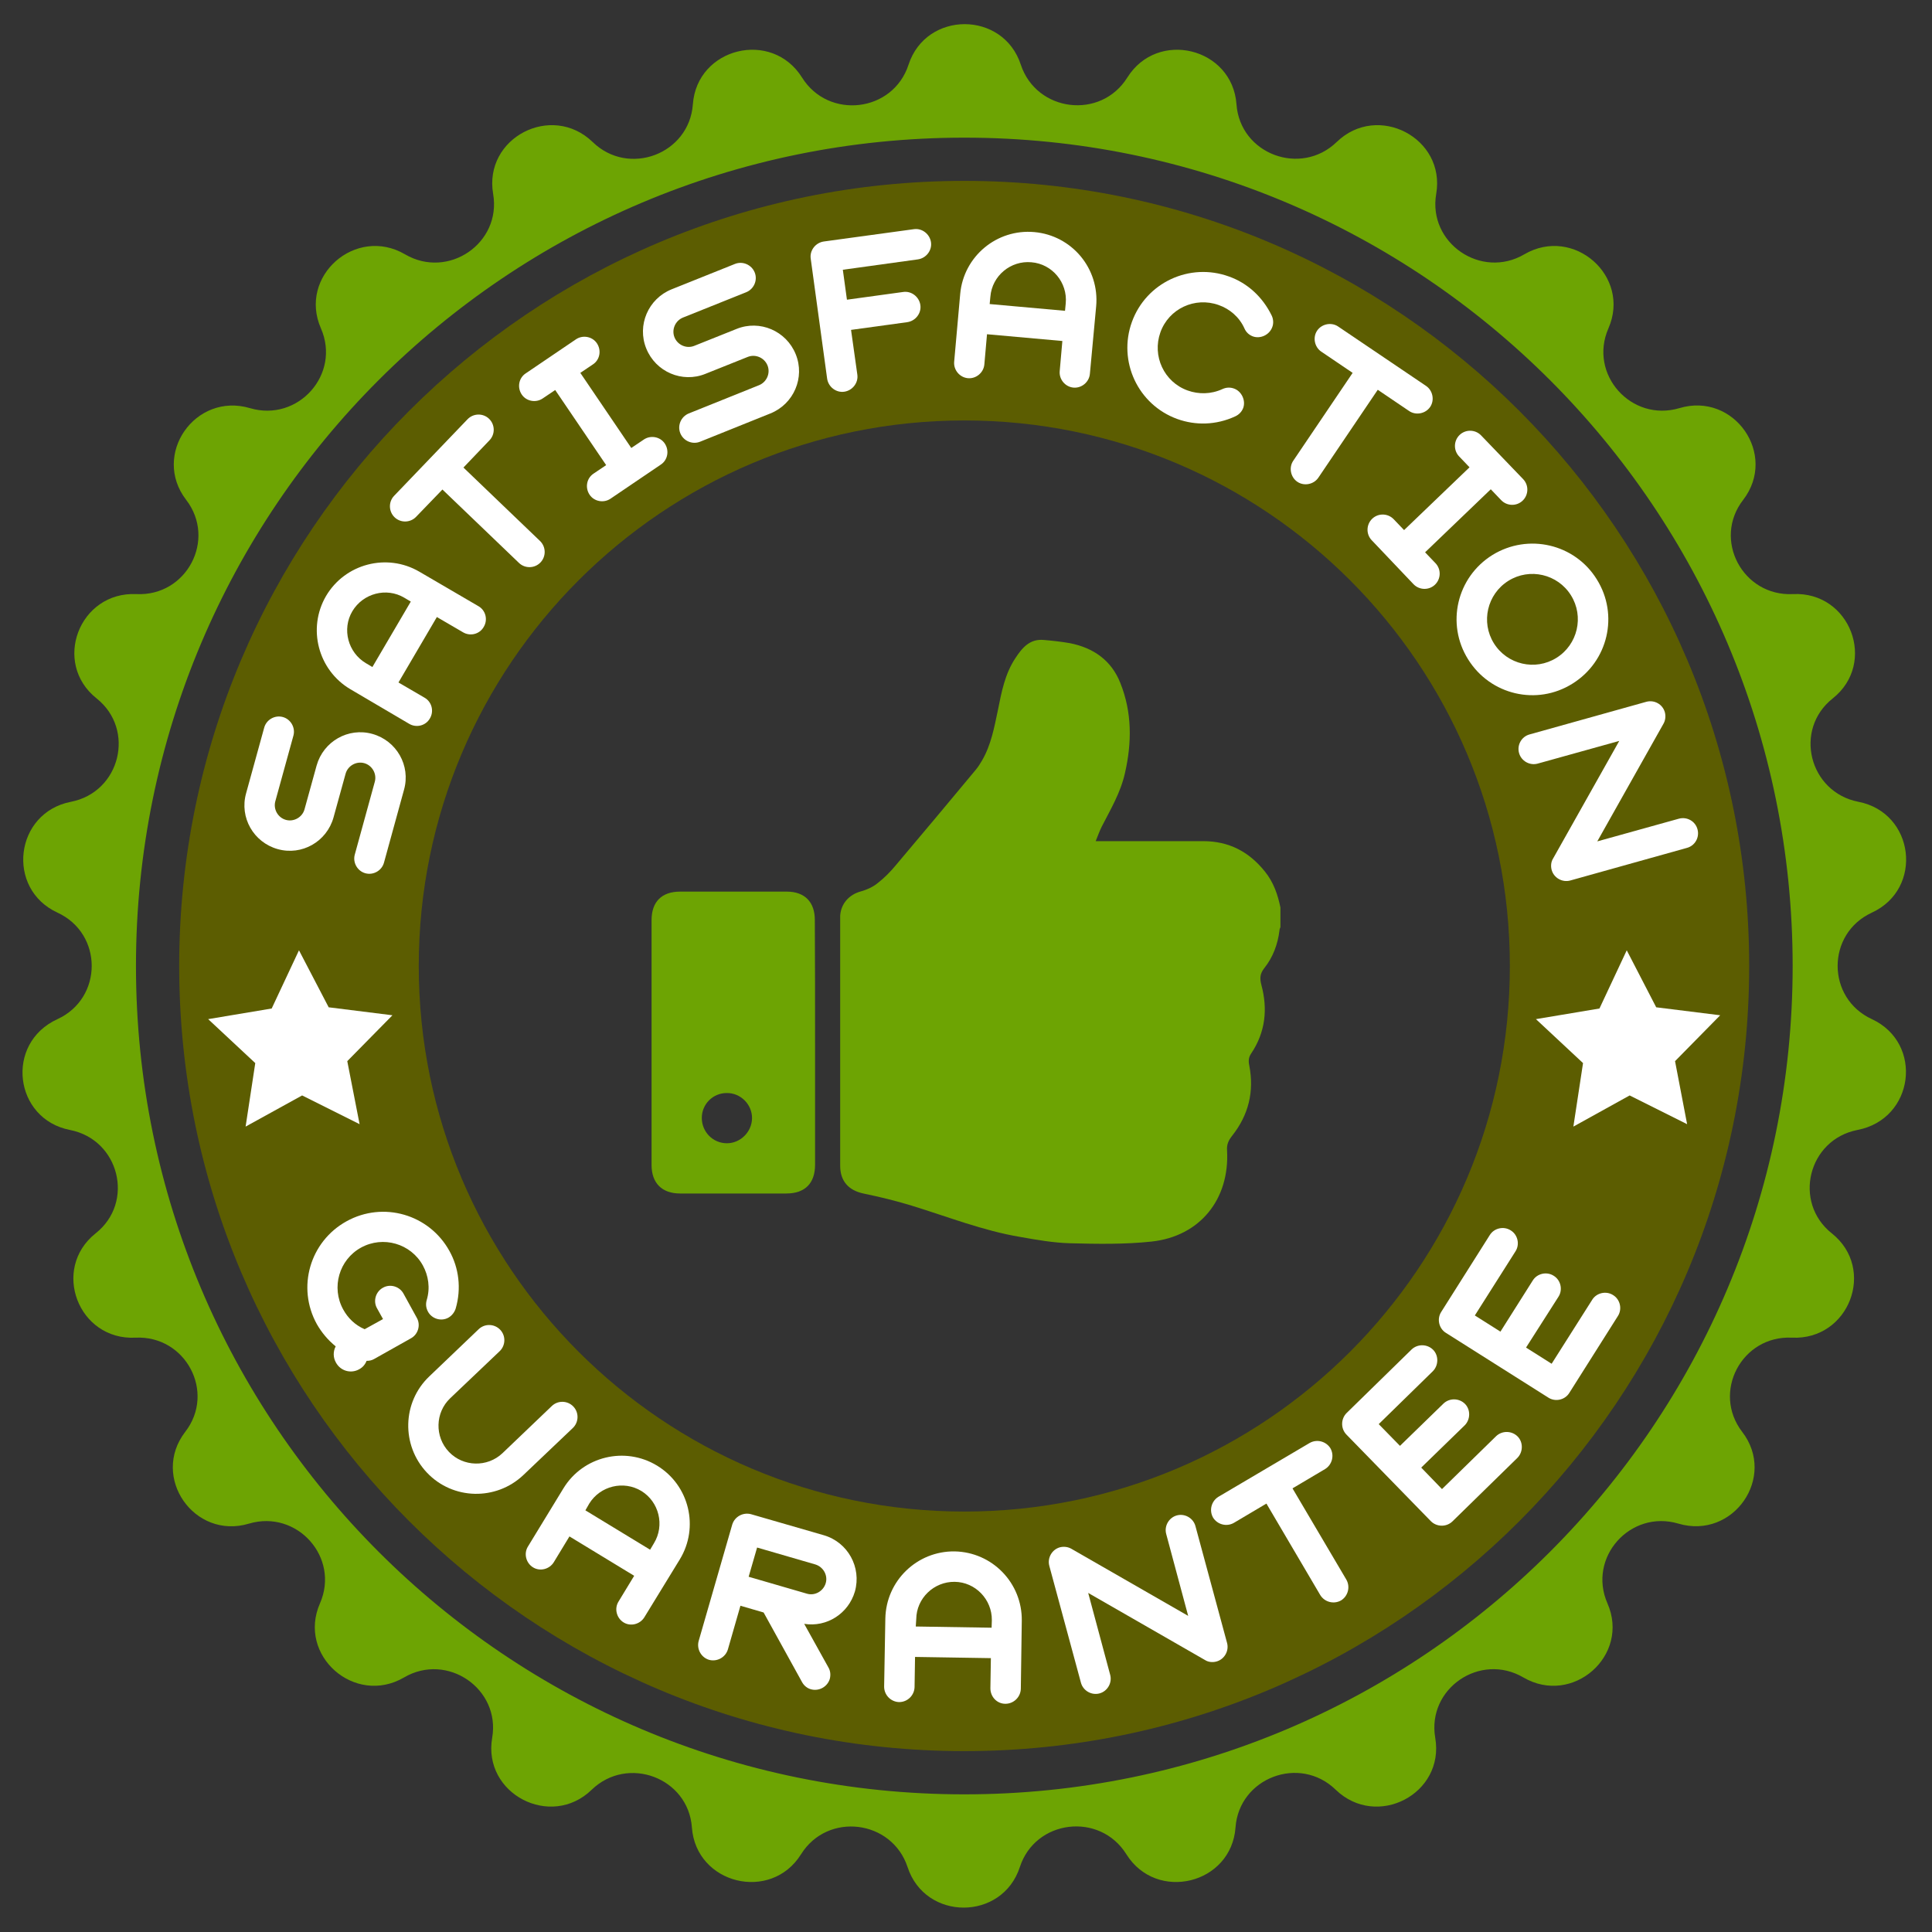
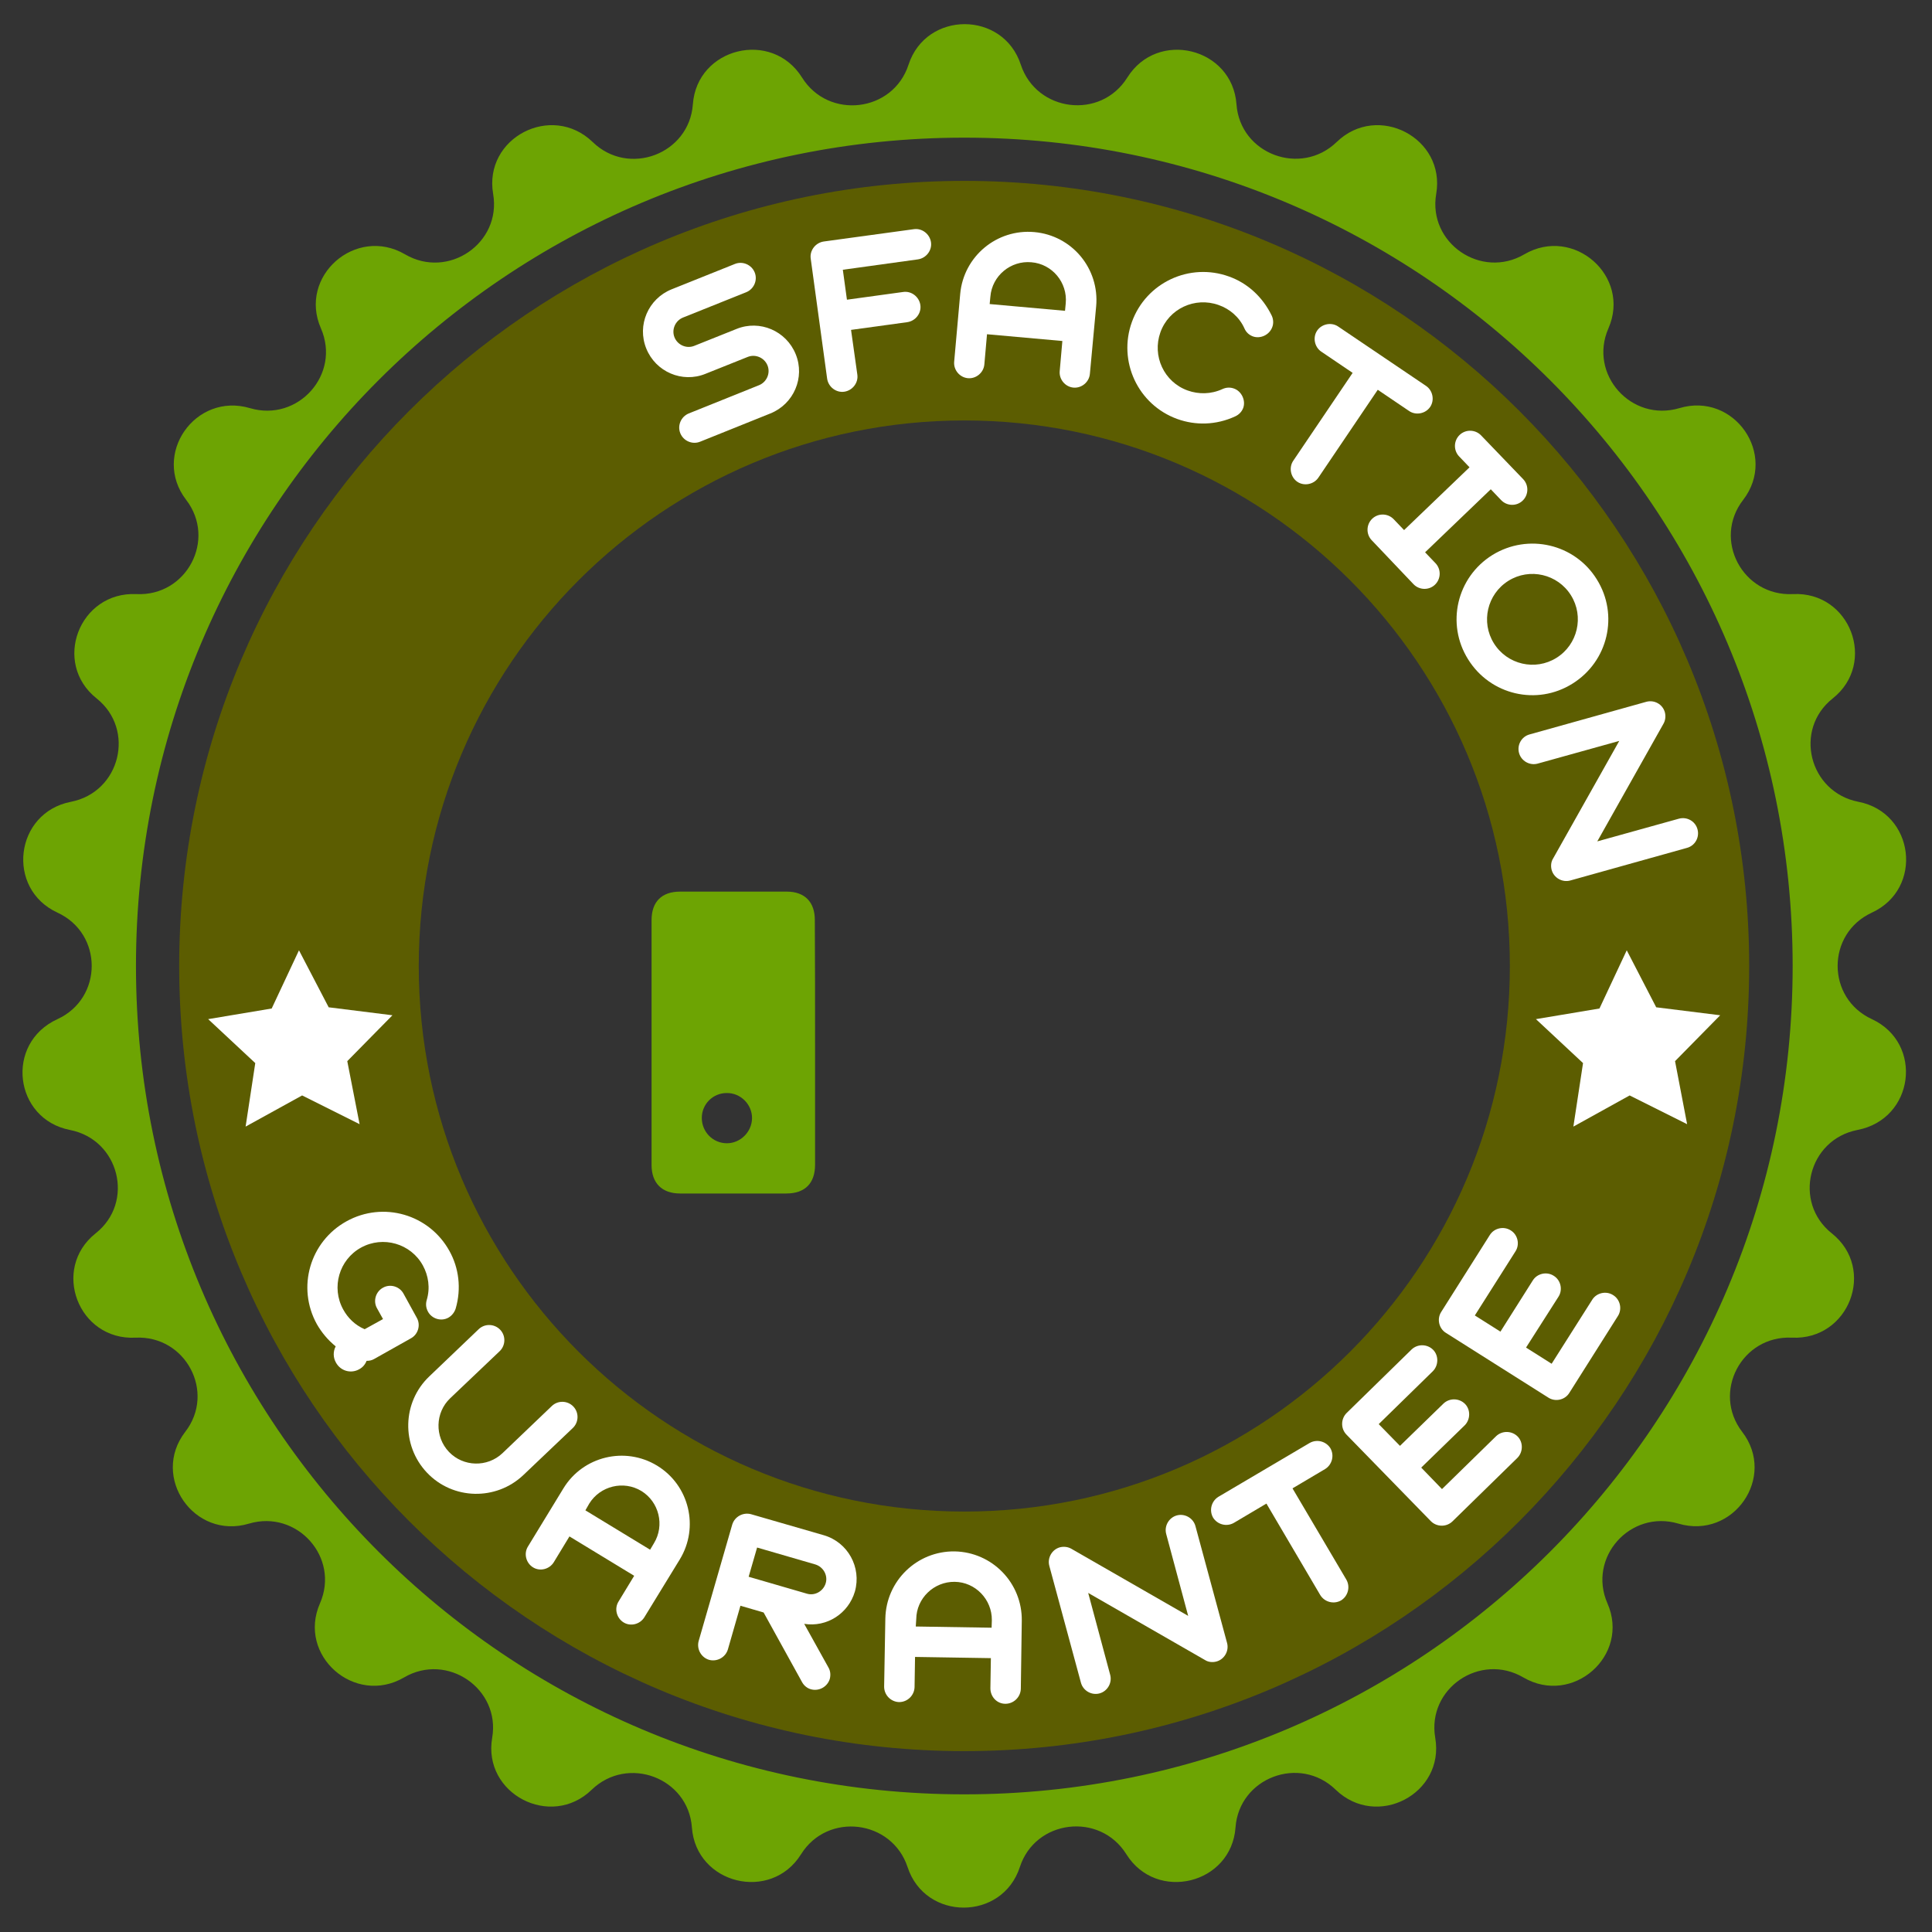
<svg xmlns="http://www.w3.org/2000/svg" version="1.1" id="Layer_1" x="0px" y="0px" viewBox="0 0 800 800" style="enable-background:new 0 0 800 800;" xml:space="preserve">
  <rect x="0" y="0" width="800" height="800" fill="#333333" stroke="none" />
  <style type="text/css">
	.st0{fill:#6DA403;}
	.st1{fill:#5C5D01;}
	.st2{fill:#FFFFFF;}
</style>
  <g id="_x30_3">
    <path class="st0" d="M775.1,422L775.1,422c-18.9-8.7-18.9-35.4,0-44.1l0,0c21.5-9.9,17.7-41.4-5.6-45.9l0,0   c-20.4-4-26.9-29.9-10.6-42.8l0,0c18.5-14.7,7.2-44.4-16.5-43.2l0,0c-20.8,1-33.3-22.6-20.6-39l0,0c14.4-18.7-3.7-44.8-26.4-38l0,0   c-19.9,5.9-37.7-14-29.4-33l0,0c9.5-21.6-14.4-42.6-34.8-30.7l0,0c-17.9,10.5-40-4.7-36.5-25l0,0c4-23.2-24.3-37.9-41.2-21.5l0,0   c-14.9,14.4-40,5-41.5-15.6l0,0c-1.7-23.5-32.7-31.1-45.2-11.1l0,0c-11,17.6-37.6,14.3-44.1-5.3l0,0c-7.3-22.4-39.2-22.4-46.5,0   l0,0c-6.4,19.7-33.1,22.9-44.1,5.3l0,0c-12.5-20-43.5-12.4-45.2,11.1l0,0c-1.5,20.6-26.6,30.1-41.5,15.6l0,0   c-17-16.4-45.2-1.7-41.2,21.5l0,0c3.5,20.4-18.6,35.5-36.5,25l0,0c-20.4-11.9-44.3,9.1-34.8,30.7l0,0c8.3,19-9.5,38.9-29.4,33l0,0   c-22.7-6.7-40.8,19.3-26.4,38l0,0c12.6,16.4,0.2,40-20.6,39l0,0c-23.7-1.1-35,28.5-16.5,43.2l0,0c16.2,12.9,9.8,38.8-10.6,42.8l0,0   c-23.3,4.5-27.1,36-5.6,45.9l0,0c18.9,8.7,18.9,35.4,0,44.1l0,0c-21.9,10-18,41.4,5.2,45.9l0,0c20.4,4,26.9,29.9,10.6,42.8l0,0   c-18.5,14.7-7.2,44.4,16.5,43.2l0,0c20.8-1,33.3,22.6,20.6,39l0,0c-14.4,18.7,3.7,44.8,26.4,38l0,0c19.9-5.9,37.7,14,29.4,33l0,0   c-9.5,21.6,14.4,42.6,34.8,30.7l0,0c17.9-10.5,40,4.7,36.5,25l0,0c-4,23.2,24.3,37.9,41.2,21.5l0,0c14.9-14.4,40-5,41.5,15.6l0,0   c1.7,23.5,32.7,31.1,45.2,11.1l0,0c11-17.6,37.6-14.3,44.1,5.3l0,0c7.3,22.4,39.2,22.4,46.5,0l0,0c6.4-19.7,33.1-22.9,44.1-5.3l0,0   c12.5,20,43.5,12.4,45.2-11.1l0,0c1.5-20.6,26.6-30.1,41.5-15.6l0,0c17,16.4,45.2,1.7,41.2-21.5l0,0c-3.5-20.4,18.6-35.5,36.5-25   l0,0c20.4,11.9,44.3-9.1,34.8-30.7l0,0c-8.3-19,9.5-38.9,29.4-33l0,0c22.7,6.7,40.8-19.3,26.4-38l0,0c-12.6-16.4-0.2-40,20.6-39   l0,0c23.7,1.1,35-28.5,16.5-43.2l0,0c-16.2-12.9-9.8-38.8,10.6-42.8l0,0C792.7,463.4,796.6,432,775.1,422z M399.3,743   c-189.4,0-343-153.5-343-343s153.5-343,343-343s343,153.5,343,343S588.7,743,399.3,743z" />
    <path class="st1" d="M399.3,74.9C219.7,74.9,74.2,220.5,74.2,400s145.5,325.1,325.1,325.1s325-145.6,325-325.1   S578.8,74.9,399.3,74.9z M399.3,625.9c-124.8,0-225.9-101.2-225.9-225.9s101.2-225.9,225.9-225.9S625.2,275.2,625.2,400   S524,625.9,399.3,625.9z" />
    <g>
-       <path class="st0" d="M530.2,375.8c0,2.7,0,5.4,0,8.1c-0.2,0.5-0.4,0.9-0.4,1.4c-0.7,5.7-2.7,11.1-6.3,15.6    c-1.8,2.3-1.9,4.2-1.2,6.9c2.7,10,1.7,19.6-4.2,28.4c-1.1,1.6-1.2,3.1-0.8,5c2.1,10.8-0.3,20.5-7.1,29.1c-1.5,1.9-2.3,3.6-2.1,6.1    c1.1,20.2-11.2,35.5-31.2,37.7c-11.2,1.2-22.7,1-34,0.7c-6.8-0.2-13.6-1.4-20.4-2.6c-15.5-2.6-30.1-8.4-45.1-13    c-6.5-2-13.2-3.6-19.9-5c-6.1-1.3-9.6-5.1-9.6-11.5c0-34.1,0-68.1,0-102.2c0-0.4,0-0.8,0-1.3c0.3-5,3.7-8.8,8.6-10.1    c2.5-0.7,4.9-1.8,6.9-3.4c2.8-2.2,5.3-4.7,7.6-7.5c11.1-13.1,22-26.2,33-39.4c1-1.2,1.9-2.6,2.7-4c3.7-6.4,5-13.6,6.5-20.7    c1.5-7.5,2.9-15,7.2-21.5c2.8-4.3,6-8.2,11.9-7.6c3.5,0.3,7.1,0.7,10.6,1.3c9.8,1.9,17.3,7.1,21,16.5c4.9,12.2,4.8,24.8,1.9,37.4    c-1.8,8-5.9,14.9-9.6,22.1c-0.9,1.8-1.6,3.8-2.5,6c1.4,0,2.3,0,3.3,0c13.7,0,27.5,0,41.2,0c10.6,0,18.9,4.3,25.5,12.5    C527.3,365.2,529.1,370.4,530.2,375.8z" />
      <path class="st0" d="M337.5,431.7c0,16.9,0,33.7,0,50.6c0,7.7-4.2,11.9-11.9,11.9c-14.7,0-29.3,0-44,0c-7.5,0-11.8-4.3-11.8-11.8    c0-33.8,0-67.6,0-101.4c0-7.6,4.2-11.8,11.8-11.8c14.7,0,29.5,0,44.2,0c7.4,0,11.6,4.3,11.6,11.7    C337.5,397.8,337.5,414.8,337.5,431.7z M300.9,452.6c-5.7,0-10.3,4.6-10.3,10.3c0,5.8,4.6,10.5,10.4,10.5    c5.6,0,10.3-4.7,10.4-10.3C311.5,457.4,306.7,452.5,300.9,452.6z" />
    </g>
    <g>
-       <path class="st2" d="M155.2,323.7c0.9-3.3-1.1-6.8-4.4-7.7c-3.3-0.9-6.8,1.1-7.7,4.4l-5,18.1c-2.8,10-13.1,15.9-23.1,13.1    s-15.9-13.1-13.1-23.1l7.5-27.2c0.9-3.3,4.4-5.3,7.7-4.4c3.3,0.9,5.3,4.4,4.4,7.7l-7.5,27.2c-0.9,3.3,1.1,6.8,4.4,7.7    c3.3,0.9,6.8-1.1,7.7-4.4l5-18.1c2.8-10,13.1-15.9,23.1-13.1s15.9,13.1,13.1,23.1l-8.3,30.2c-0.9,3.3-4.4,5.3-7.7,4.4    s-5.3-4.4-4.4-7.7L155.2,323.7z" />
-       <path class="st2" d="M198.1,251c3,1.7,4,5.6,2.2,8.6c-1.7,3-5.6,4-8.6,2.2l-10.8-6.3L165,282.6l10.8,6.3c3,1.7,4,5.6,2.2,8.6    c-1.7,3-5.6,4-8.6,2.2l-24.3-14.3c-13.4-7.9-17.9-25.2-10.1-38.6c7.9-13.4,25.2-17.9,38.6-10.1L198.1,251z M154.2,276.2l15.9-27.1    l-2.7-1.6c-7.4-4.4-17.1-1.8-21.5,5.6c-4.4,7.4-1.8,17.1,5.6,21.5L154.2,276.2z" />
-       <path class="st2" d="M183.2,202.7L172.3,214c-2.4,2.5-6.4,2.6-8.9,0.2s-2.6-6.4-0.2-8.9l30.4-31.7c2.4-2.5,6.4-2.6,8.9-0.2    s2.6,6.4,0.2,8.9l-10.8,11.3l31.7,30.4c2.5,2.4,2.6,6.4,0.2,8.9s-6.4,2.6-8.9,0.2L183.2,202.7z" />
-       <path class="st2" d="M229.9,161.5l-5.2,3.5c-2.8,1.9-6.8,1.2-8.7-1.7s-1.2-6.8,1.7-8.7l20.8-14.1c2.8-1.9,6.8-1.2,8.7,1.7    s1.2,6.8-1.7,8.7l-5.2,3.5l21.1,31.1l5.2-3.5c2.8-1.9,6.8-1.2,8.7,1.7s1.2,6.8-1.7,8.7l-20.8,14.1c-2.8,1.9-6.8,1.2-8.7-1.7    s-1.2-6.8,1.7-8.7l5.2-3.5L229.9,161.5z" />
      <path class="st2" d="M314.3,159.5c3.2-1.3,4.8-5,3.5-8.2s-5-4.8-8.2-3.5l-17.5,7c-9.6,3.9-20.6-0.8-24.5-10.5    c-3.9-9.6,0.8-20.6,10.5-24.5l26.2-10.5c3.2-1.3,6.9,0.3,8.2,3.5c1.3,3.2-0.3,6.9-3.5,8.2l-26.2,10.5c-3.2,1.3-4.8,5-3.5,8.2    s5,4.8,8.2,3.5l17.5-7c9.6-3.9,20.6,0.8,24.5,10.5c3.9,9.6-0.8,20.6-10.5,24.5l-29.1,11.7c-3.2,1.3-6.9-0.3-8.2-3.5    c-1.3-3.2,0.3-6.9,3.5-8.2L314.3,159.5z" />
      <path class="st2" d="M355,155.1c0.5,3.4-2,6.6-5.4,7.1s-6.6-2-7.1-5.4l-6.8-49.7c-0.5-3.4,2-6.6,5.4-7.1l37.3-5.1    c3.4-0.5,6.6,2,7.1,5.4s-2,6.6-5.4,7.1l-31.1,4.3l1.7,12.4l23.3-3.2c3.4-0.5,6.6,2,7.1,5.4c0.5,3.4-2,6.6-5.4,7.1l-23.3,3.2    L355,155.1z" />
      <path class="st2" d="M451.3,154.8c-0.3,3.4-3.4,6-6.8,5.7s-6-3.4-5.7-6.8l1.1-12.5l-31.2-2.8l-1.1,12.5c-0.3,3.4-3.4,6-6.8,5.7    s-6-3.4-5.7-6.8l2.5-28.1c1.4-15.5,15.1-27,30.7-25.6s27,15.1,25.6,30.7L451.3,154.8z M409.8,125.9l31.2,2.8l0.3-3.1    c0.8-8.6-5.6-16.3-14.2-17c-8.6-0.8-16.3,5.6-17,14.2L409.8,125.9z" />
      <path class="st2" d="M487.5,173.5c-16.3-5.9-24.7-23.9-18.8-40.2s23.9-24.7,40.2-18.8c7.6,2.7,13.9,8.4,17.7,16.2    c0.7,1.5,0.8,3.3,0.2,4.8c-1.2,3.2-4.9,4.9-8,3.8c-1.6-0.6-2.8-1.7-3.5-3.3c-2.1-4.7-6.1-8.1-10.7-9.7    c-9.8-3.5-20.6,1.5-24.1,11.3s1.5,20.6,11.3,24.1c4.5,1.6,9.6,1.6,14.4-0.6c1.5-0.7,3.2-0.8,4.8-0.2c3.1,1.1,4.9,4.9,3.8,8    c-0.6,1.6-1.8,2.8-3.3,3.5C503.5,176.1,495,176.2,487.5,173.5z" />
      <path class="st2" d="M560.1,154.4l-13-8.8c-2.8-1.9-3.6-5.9-1.7-8.7c1.9-2.8,5.9-3.6,8.7-1.7l36.4,24.6c2.8,1.9,3.6,5.9,1.7,8.7    c-1.9,2.8-5.9,3.6-8.7,1.7l-13-8.8l-24.6,36.4c-1.9,2.8-5.9,3.6-8.7,1.7c-2.8-1.9-3.6-5.9-1.7-8.7L560.1,154.4z" />
      <path class="st2" d="M608.5,193.5l-4.3-4.5c-2.4-2.5-2.3-6.5,0.2-8.9s6.5-2.3,8.9,0.2l17.4,18.1c2.4,2.5,2.3,6.5-0.2,8.9    s-6.5,2.3-8.9-0.2l-4.3-4.5l-27.2,26.1l4.3,4.5c2.4,2.5,2.3,6.5-0.2,8.9s-6.5,2.3-8.9-0.2L568,223.7c-2.4-2.5-2.3-6.5,0.2-8.9    s6.5-2.3,8.9,0.2l4.3,4.5L608.5,193.5z" />
      <path class="st2" d="M661.2,239.9c9.2,14.7,4.7,34-10.1,43.2c-14.7,9.2-34,4.7-43.2-10.1c-9.2-14.7-4.7-34,10.1-43.2    C632.8,220.7,652.1,225.2,661.2,239.9z M618.6,266.4c5.5,8.8,17.1,11.5,25.9,6c8.8-5.5,11.5-17.1,6-25.9    c-5.5-8.8-17.1-11.5-25.9-6C615.8,246,613.1,257.6,618.6,266.4z" />
      <path class="st2" d="M695.2,339c3.3-0.9,6.8,1,7.7,4.4c0.9,3.3-1,6.8-4.4,7.7l-48.3,13.5c-3.3,0.9-6.8-1.1-7.7-4.4    c-0.4-1.5-0.3-3.3,0.6-4.7l27.4-48.7l-33.8,9.4c-3.3,0.9-6.8-1.1-7.7-4.4s1-6.8,4.4-7.7l48.3-13.5c3.3-0.9,6.8,1,7.7,4.4    c0.4,1.6,0.2,3.3-0.6,4.7l-27.4,48.7L695.2,339z" />
    </g>
    <g>
      <path class="st2" d="M154.8,562.8c-0.9,0.5-1.9,0.7-3,0.7c-0.6,1.5-1.6,2.7-3.1,3.5c-3.4,1.9-7.7,0.7-9.6-2.8    c-1.2-2.1-1.2-4.6-0.1-6.7c-3.2-2.6-5.8-5.7-7.8-9.2c-8.4-15.2-2.9-34.2,12.3-42.6s34.2-2.9,42.6,12.3c3.9,7,5,15.5,2.6,23.8    c-0.5,1.6-1.6,3-3,3.8c-3,1.7-6.9,0.5-8.5-2.5c-0.8-1.5-1-3.1-0.5-4.8c1.5-5,0.7-10.1-1.6-14.3c-5-9.1-16.5-12.4-25.6-7.4    c-9.1,5-12.4,16.5-7.4,25.6c1.9,3.5,4.9,6.5,8.9,8.2l7.6-4.2l-2.5-4.5c-1.7-3-0.5-6.9,2.5-8.5c3-1.7,6.9-0.5,8.5,2.5l5.5,10    c1.7,3,0.5,6.9-2.5,8.5L154.8,562.8z" />
      <path class="st2" d="M216.7,610.8c-11.3,10.7-29.2,10.3-39.9-1c-10.7-11.3-10.3-29.2,1-39.9l20.4-19.5c2.5-2.4,6.5-2.3,8.9,0.2    s2.3,6.5-0.2,8.9L186.4,579c-6.2,5.9-6.5,15.9-0.5,22.2c5.9,6.2,15.9,6.5,22.2,0.5l20.4-19.5c2.5-2.4,6.5-2.3,8.9,0.2    s2.3,6.5-0.2,8.9L216.7,610.8z" />
      <path class="st2" d="M266.8,669.7c-1.8,2.9-5.7,3.9-8.6,2.1c-2.9-1.8-3.9-5.7-2.1-8.6l6.5-10.7l-26.8-16.3l-6.5,10.7    c-1.8,2.9-5.7,3.9-8.6,2.1c-2.9-1.8-3.9-5.7-2.1-8.6l14.7-24.1c8.1-13.3,25.5-17.5,38.8-9.4s17.5,25.5,9.4,38.8L266.8,669.7z     M242.4,625.4l26.8,16.3l1.6-2.7c4.5-7.4,2.1-17.1-5.2-21.6c-7.4-4.5-17.1-2.1-21.6,5.2L242.4,625.4z" />
      <path class="st2" d="M301.4,683c-1,3.3-4.5,5.2-7.8,4.3c-3.3-1-5.2-4.5-4.3-7.8l13.9-48.2c1-3.3,4.5-5.2,7.8-4.3l30.1,8.7    c10,2.9,15.7,13.3,12.9,23.3c-2.7,9.2-11.7,14.9-21,13.4l10,18c0.9,1.5,1,3.2,0.6,4.8c-1,3.3-4.5,5.2-7.8,4.3    c-1.5-0.4-2.9-1.5-3.7-3l-15.9-28.8l-9.6-2.8L301.4,683z M313.5,640.8l-3.5,12.1l24.1,7c3.3,1,6.8-1,7.8-4.3s-1-6.8-4.3-7.8    L313.5,640.8z" />
      <path class="st2" d="M422.7,699.3c-0.1,3.4-2.9,6.2-6.4,6.2s-6.2-2.9-6.2-6.4l0.2-12.5l-31.4-0.5l-0.2,12.5    c-0.1,3.4-2.9,6.2-6.4,6.2c-3.4-0.1-6.2-2.9-6.2-6.4l0.5-28.2c0.3-15.6,13.1-28,28.7-27.8c15.6,0.3,28,13.1,27.8,28.7L422.7,699.3    z M379.2,673.5l31.4,0.5l0.1-3.1c0.1-8.6-6.8-15.8-15.4-15.9c-8.6-0.1-15.8,6.8-15.9,15.4L379.2,673.5z" />
      <path class="st2" d="M482.9,635.2c-0.9-3.3,1.1-6.8,4.4-7.7s6.8,1.1,7.7,4.4l13.1,48.4c0.9,3.3-1.1,6.8-4.4,7.7    c-1.5,0.4-3.3,0.3-4.7-0.6l-48.4-27.8l9.1,33.9c0.9,3.3-1.1,6.8-4.4,7.7s-6.8-1.1-7.7-4.4l-13.1-48.4c-0.9-3.3,1.1-6.8,4.4-7.7    c1.6-0.4,3.3-0.2,4.7,0.6l48.4,27.8L482.9,635.2z" />
      <path class="st2" d="M524.4,622.6l-13.5,8c-3,1.7-6.8,0.7-8.6-2.2c-1.7-3-0.7-6.8,2.2-8.6l37.8-22.3c3-1.7,6.8-0.7,8.6,2.2    c1.7,3,0.7,6.8-2.2,8.6l-13.5,8l22.3,37.8c1.7,3,0.7,6.8-2.2,8.6c-3,1.7-6.8,0.7-8.6-2.2L524.4,622.6z" />
      <path class="st2" d="M597.1,616.6l22.4-21.9c2.5-2.4,6.5-2.3,8.9,0.1s2.3,6.5-0.1,8.9L601.4,630c-2.5,2.4-6.5,2.3-8.9-0.1    l-35-35.9c-2.4-2.5-2.3-6.5,0.1-8.9l26.9-26.3c2.5-2.4,6.5-2.3,8.9,0.1s2.3,6.5-0.1,8.9l-22.4,21.9l8.8,9l18-17.5    c2.5-2.4,6.5-2.3,8.9,0.1s2.3,6.5-0.1,8.9l-18,17.5L597.1,616.6z" />
      <path class="st2" d="M642.5,564.7l16.8-26.5c1.8-2.9,5.8-3.8,8.7-1.9c2.9,1.8,3.8,5.8,1.9,8.7l-20.1,31.8    c-1.8,2.9-5.8,3.8-8.7,1.9l-42.4-26.8c-2.9-1.8-3.8-5.8-1.9-8.7l20.1-31.8c1.8-2.9,5.8-3.8,8.7-1.9c2.9,1.8,3.8,5.8,1.9,8.7    l-16.8,26.5l10.6,6.7l13.4-21.2c1.8-2.9,5.8-3.8,8.7-1.9c2.9,1.8,3.8,5.8,1.9,8.7l-13.4,21L642.5,564.7z" />
    </g>
    <g>
      <polygon class="st2" points="148.9,465.5 125.1,453.6 101.7,466.5 105.7,440.2 86.2,422 112.5,417.6 123.8,393.5 136.1,417.1     162.5,420.4 143.8,439.4   " />
      <polygon class="st2" points="698.6,465.5 674.8,453.6 651.5,466.5 655.5,440.2 636,422 662.3,417.6 673.6,393.5 685.8,417.1     712.3,420.4 693.6,439.4   " />
    </g>
  </g>
</svg>